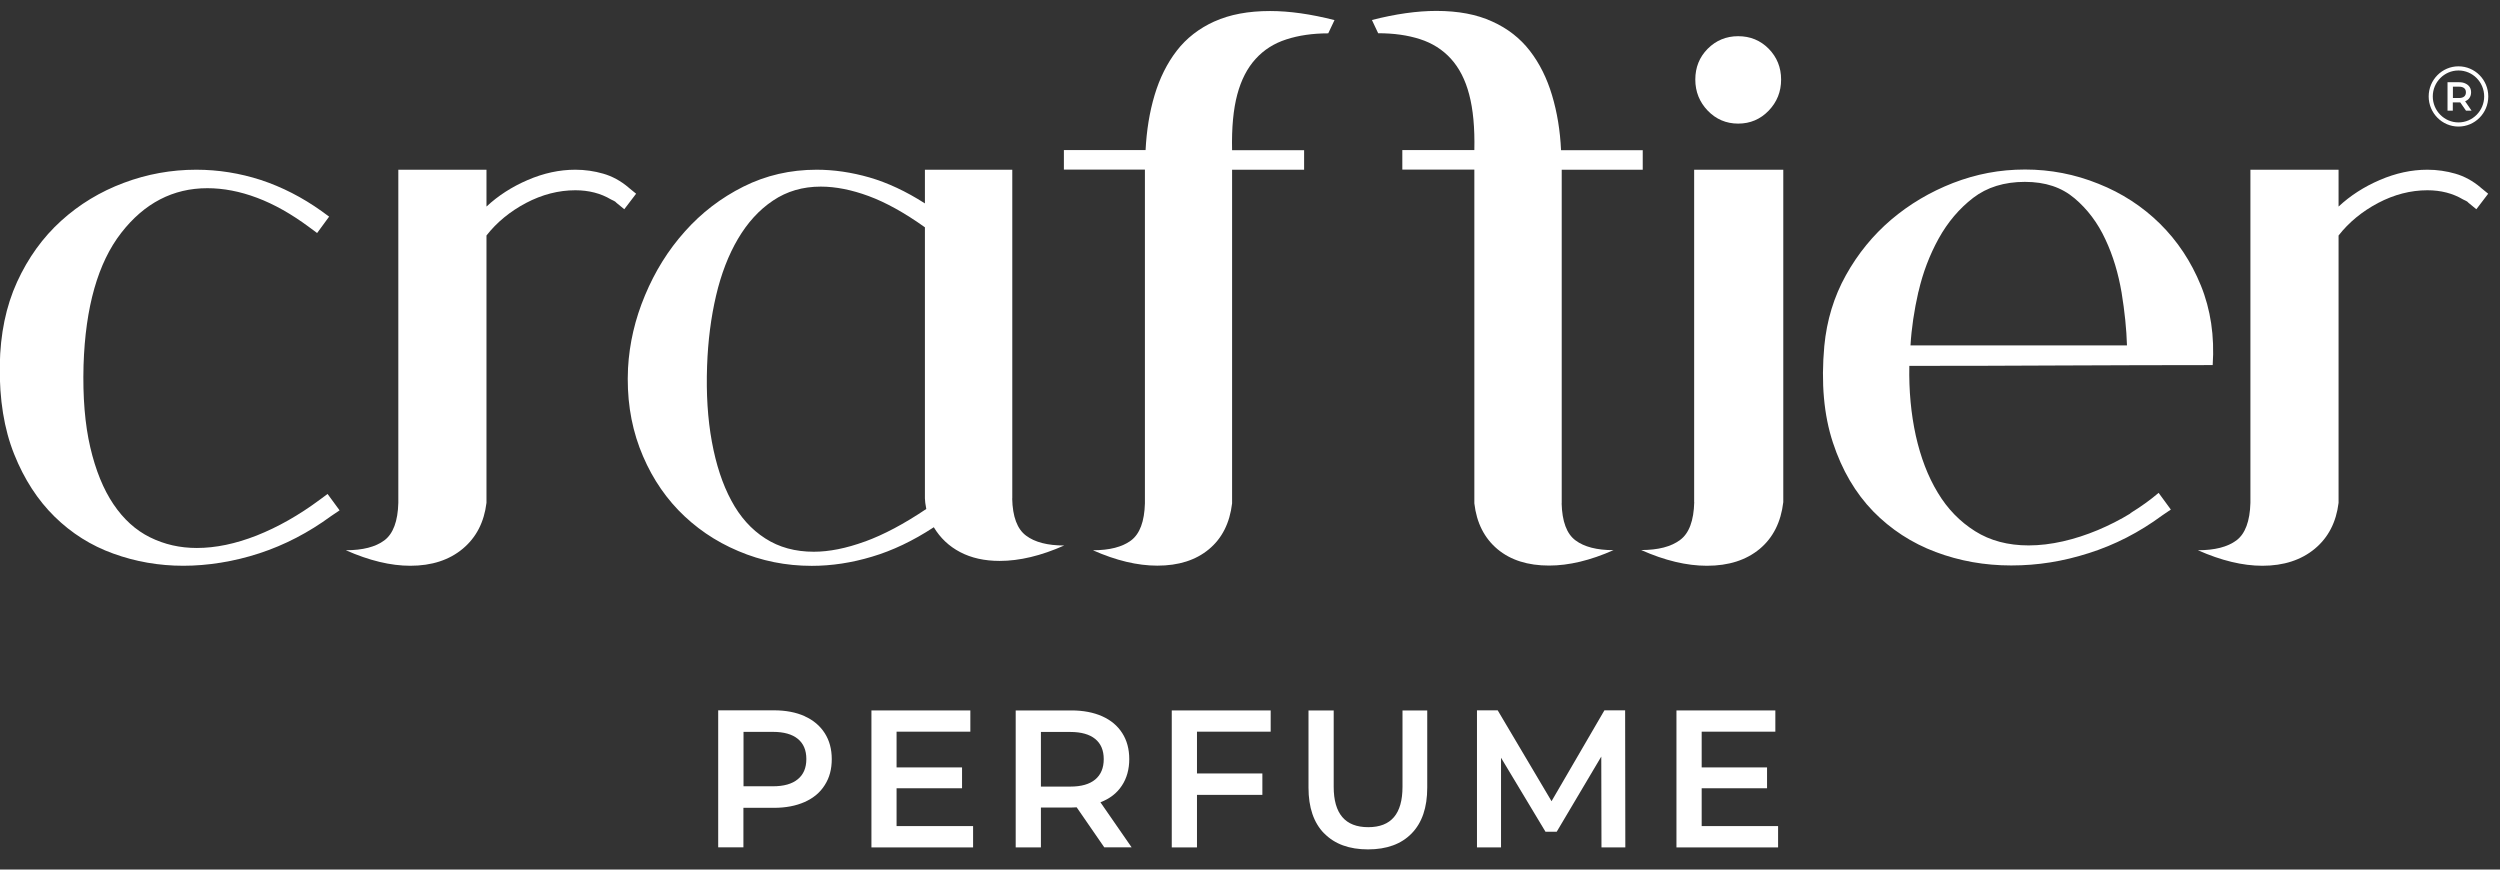
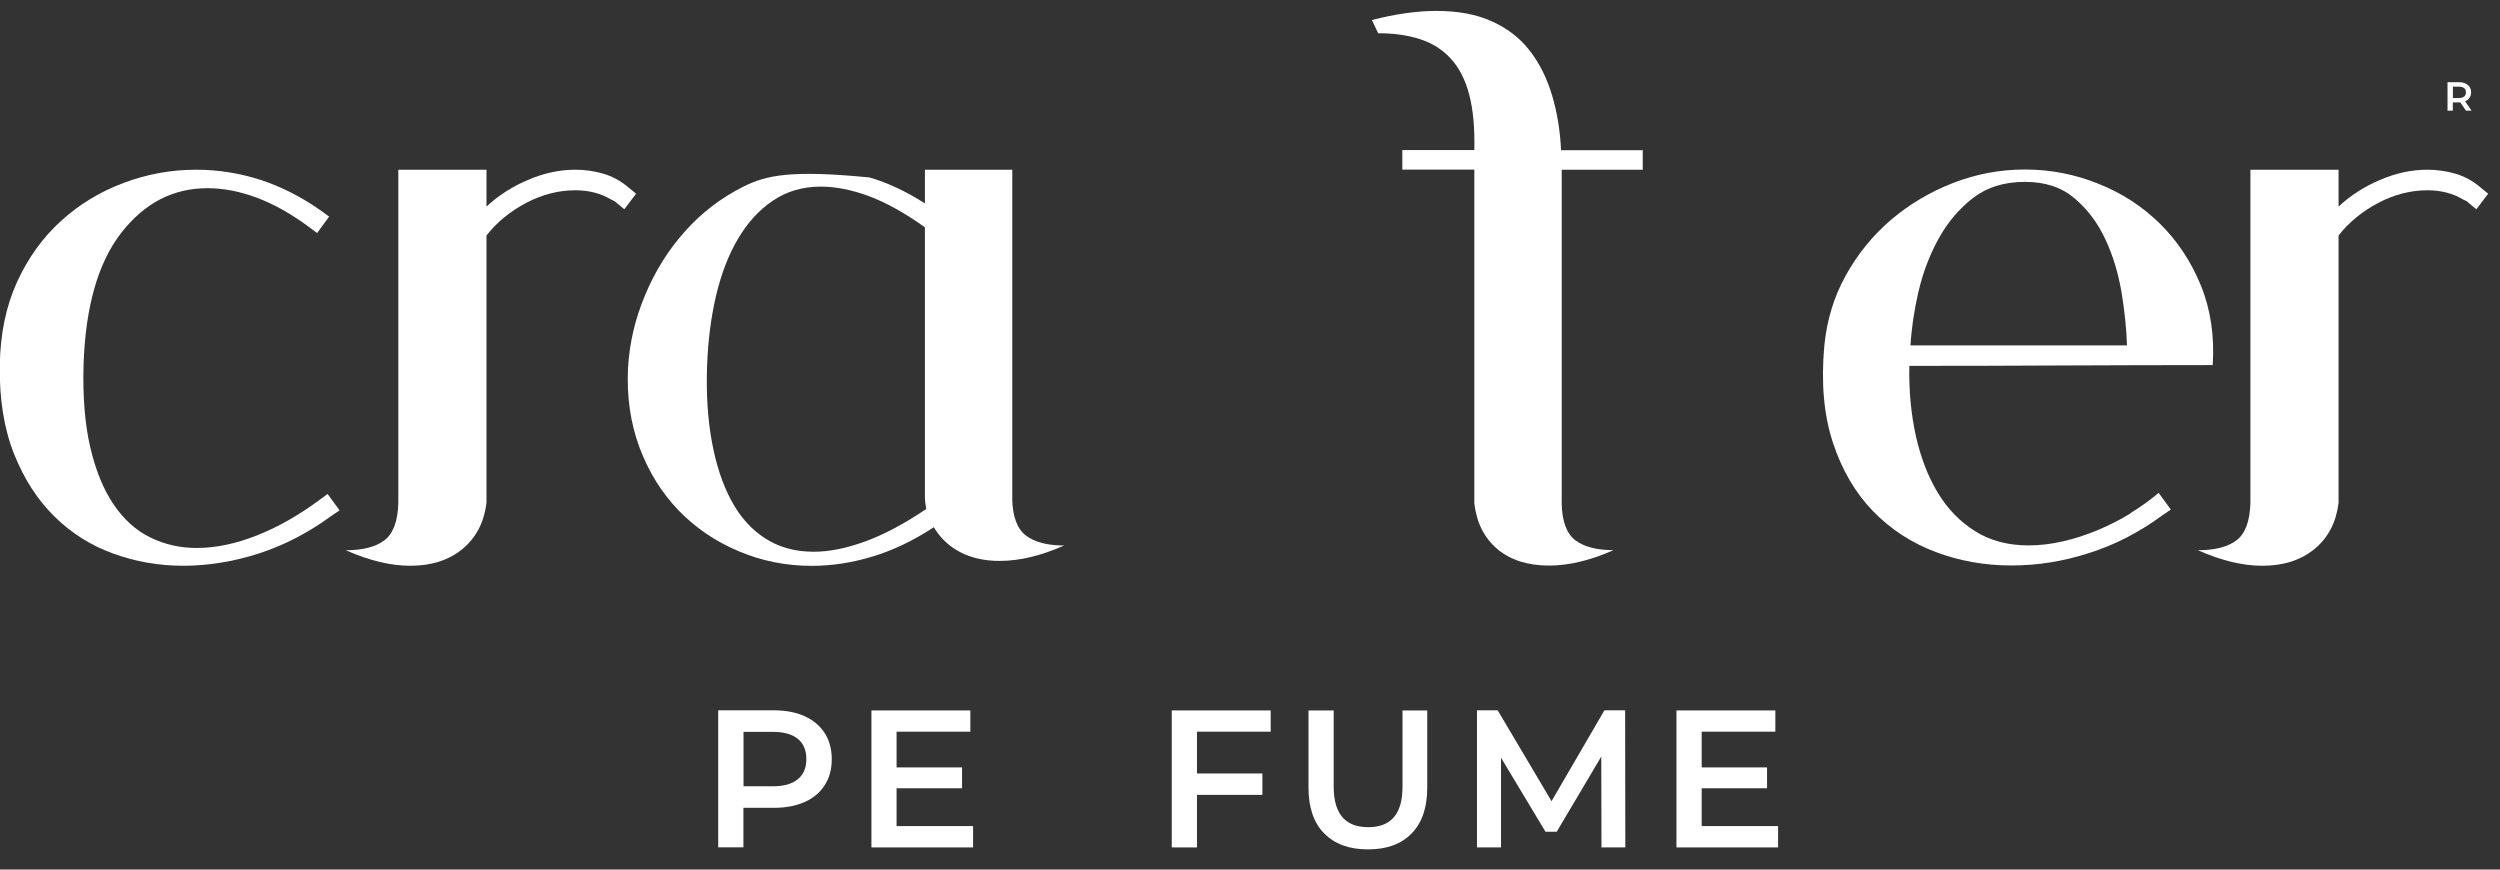
<svg xmlns="http://www.w3.org/2000/svg" width="115" height="40" viewBox="0 0 115 40" fill="none">
  <rect x="0" y="0" width="115" height="40" fill="#333333" stroke="none" />
  <g clip-path="url(#clip0_654_7695)">
    <path d="M37.016 32.948C37.42 33.13 37.722 33.389 37.938 33.725C38.153 34.061 38.261 34.461 38.261 34.92C38.261 35.379 38.158 35.774 37.938 36.115C37.726 36.455 37.42 36.71 37.016 36.891C36.616 37.069 36.144 37.16 35.604 37.16H34.197V38.977H33.037V32.675H35.604C36.144 32.675 36.616 32.766 37.016 32.944M36.701 35.842C36.962 35.629 37.092 35.32 37.092 34.915C37.092 34.511 36.962 34.202 36.701 33.989C36.441 33.775 36.058 33.666 35.555 33.666H34.202V36.169H35.555C36.058 36.169 36.441 36.06 36.701 35.842Z" fill="white" />
    <path d="M44.762 38V38.981H40.086V32.68H44.636V33.657H41.242V35.301H44.254V36.26H41.242V38H44.762Z" fill="white" />
-     <path d="M50.799 38.981L49.527 37.137C49.473 37.141 49.392 37.146 49.289 37.146H47.882V38.981H46.722V32.68H49.289C49.828 32.68 50.3 32.771 50.7 32.948C51.105 33.13 51.406 33.384 51.622 33.721C51.838 34.057 51.946 34.456 51.946 34.92C51.946 35.383 51.833 35.801 51.604 36.142C51.379 36.487 51.047 36.742 50.62 36.905L52.054 38.977H50.804L50.799 38.981ZM50.381 33.993C50.121 33.78 49.738 33.67 49.235 33.67H47.882V36.183H49.235C49.738 36.183 50.121 36.074 50.381 35.856C50.642 35.638 50.772 35.324 50.772 34.92C50.772 34.516 50.642 34.207 50.381 33.993Z" fill="white" />
    <path d="M55.061 33.657V35.579H58.069V36.564H55.061V38.981H53.901V32.68H58.451V33.657H55.061Z" fill="white" />
    <path d="M60.91 38.336C60.429 37.846 60.191 37.141 60.191 36.233V32.68H61.35V36.192C61.35 37.428 61.877 38.05 62.938 38.05C63.998 38.05 64.515 37.432 64.515 36.192V32.68H65.653V36.233C65.653 37.146 65.415 37.846 64.938 38.336C64.461 38.827 63.792 39.072 62.928 39.072C62.065 39.072 61.395 38.827 60.914 38.336" fill="white" />
    <path d="M73.668 38.981L73.659 34.802L71.609 38.259H71.092L69.047 34.856V38.981H67.941V32.675H68.894L71.371 36.855L73.803 32.675H74.756L74.765 38.981H73.668Z" fill="white" />
    <path d="M81.792 38V38.981H77.117V32.68H81.666V33.657H78.277V35.301H81.284V36.26H78.277V38H81.792Z" fill="white" />
    <path d="M14.718 22.981C13.747 23.703 12.78 24.248 11.805 24.635C10.834 25.016 9.917 25.207 9.053 25.207C8.276 25.207 7.561 25.044 6.9 24.716C6.239 24.389 5.682 23.881 5.219 23.195C4.756 22.509 4.4 21.636 4.153 20.578C3.906 19.519 3.803 18.261 3.843 16.798C3.928 14.118 4.508 12.087 5.574 10.715C6.639 9.343 7.961 8.657 9.539 8.657C10.272 8.657 11.036 8.802 11.823 9.098C12.609 9.393 13.414 9.847 14.232 10.456L14.587 10.719L15.14 9.965L14.785 9.706C13.9 9.075 12.973 8.602 12.002 8.28C11.031 7.966 10.038 7.807 9.026 7.807C7.88 7.807 6.77 8.007 5.691 8.412C4.612 8.816 3.65 9.397 2.809 10.161C1.968 10.924 1.294 11.86 0.786 12.968C0.274 14.09 0.013 15.362 -0.01 16.802C-0.032 18.374 0.188 19.733 0.651 20.891C1.114 22.05 1.739 23.008 2.512 23.767C3.29 24.53 4.189 25.098 5.214 25.466C6.239 25.838 7.314 26.025 8.433 26.025C9.552 26.025 10.766 25.834 11.931 25.452C13.095 25.071 14.196 24.498 15.23 23.74L15.621 23.476L15.068 22.722L14.713 22.985L14.718 22.981Z" fill="white" />
    <path d="M28.91 8.621C28.546 8.316 28.16 8.107 27.75 7.989C27.341 7.871 26.914 7.807 26.465 7.807C25.732 7.807 25.004 7.966 24.275 8.28C23.547 8.593 22.913 9.002 22.378 9.502V7.807H18.323V23.131C18.301 23.976 18.085 24.553 17.68 24.857C17.271 25.162 16.682 25.311 15.909 25.311C16.984 25.788 17.973 26.025 18.872 26.025C19.861 26.025 20.666 25.761 21.286 25.243C21.906 24.726 22.27 24.021 22.378 23.131V10.833C22.85 10.229 23.457 9.729 24.195 9.338C24.936 8.948 25.696 8.752 26.465 8.752C27.085 8.752 27.634 8.893 28.106 9.175C28.151 9.198 28.191 9.22 28.236 9.238C28.281 9.257 28.321 9.288 28.362 9.334L28.717 9.625L29.261 8.911L28.906 8.621H28.91Z" fill="white" />
-     <path d="M46.565 22.931V7.807H42.546V9.357C41.674 8.798 40.824 8.403 39.993 8.162C39.166 7.925 38.356 7.807 37.565 7.807C36.356 7.807 35.232 8.066 34.198 8.584C33.164 9.102 32.269 9.788 31.505 10.647C30.736 11.505 30.13 12.482 29.671 13.582C29.212 14.676 28.952 15.794 28.889 16.934C28.826 18.247 29.001 19.46 29.415 20.578C29.833 21.695 30.426 22.654 31.199 23.462C31.977 24.267 32.894 24.898 33.96 25.348C35.025 25.802 36.149 26.029 37.34 26.029C38.253 26.029 39.179 25.889 40.114 25.607C41.049 25.33 41.998 24.88 42.955 24.253C43.252 24.748 43.657 25.13 44.169 25.398C44.682 25.666 45.284 25.802 45.985 25.802C46.902 25.802 47.887 25.566 48.952 25.093C48.188 25.093 47.604 24.944 47.199 24.639C46.794 24.339 46.579 23.771 46.561 22.931M39.781 24.912C38.918 25.225 38.141 25.38 37.435 25.38C36.585 25.38 35.839 25.18 35.2 24.766C34.562 24.358 34.041 23.776 33.641 23.026C33.236 22.277 32.939 21.373 32.746 20.319C32.553 19.269 32.481 18.106 32.526 16.839C32.566 15.68 32.705 14.599 32.939 13.6C33.173 12.6 33.51 11.728 33.946 10.988C34.382 10.247 34.917 9.656 35.556 9.229C36.194 8.798 36.927 8.584 37.758 8.584C38.437 8.584 39.175 8.73 39.961 9.02C40.748 9.311 41.611 9.788 42.546 10.456V22.931C42.546 23.035 42.569 23.199 42.609 23.413C41.589 24.099 40.649 24.598 39.786 24.912" fill="white" />
-     <path d="M55.866 0.984C55.156 1.306 54.576 1.756 54.131 2.333C53.686 2.91 53.344 3.596 53.111 4.377C52.877 5.159 52.742 6.004 52.697 6.903H48.939V7.803H52.666V23.154C52.643 23.99 52.432 24.557 52.027 24.862C51.623 25.162 51.038 25.312 50.274 25.312C51.335 25.784 52.324 26.02 53.236 26.02C54.212 26.02 55.003 25.77 55.61 25.266C56.217 24.762 56.568 24.058 56.676 23.158V7.807H59.989V6.908H56.676C56.653 5.877 56.734 5.023 56.914 4.35C57.094 3.673 57.377 3.128 57.759 2.71C58.141 2.288 58.613 1.992 59.175 1.811C59.737 1.629 60.38 1.534 61.099 1.534C61.122 1.493 61.171 1.388 61.243 1.229C61.319 1.07 61.364 0.966 61.387 0.925C60.303 0.648 59.315 0.507 58.424 0.507C57.426 0.507 56.572 0.666 55.862 0.988" fill="white" />
+     <path d="M46.565 22.931V7.807H42.546V9.357C41.674 8.798 40.824 8.403 39.993 8.162C36.356 7.807 35.232 8.066 34.198 8.584C33.164 9.102 32.269 9.788 31.505 10.647C30.736 11.505 30.13 12.482 29.671 13.582C29.212 14.676 28.952 15.794 28.889 16.934C28.826 18.247 29.001 19.46 29.415 20.578C29.833 21.695 30.426 22.654 31.199 23.462C31.977 24.267 32.894 24.898 33.96 25.348C35.025 25.802 36.149 26.029 37.34 26.029C38.253 26.029 39.179 25.889 40.114 25.607C41.049 25.33 41.998 24.88 42.955 24.253C43.252 24.748 43.657 25.13 44.169 25.398C44.682 25.666 45.284 25.802 45.985 25.802C46.902 25.802 47.887 25.566 48.952 25.093C48.188 25.093 47.604 24.944 47.199 24.639C46.794 24.339 46.579 23.771 46.561 22.931M39.781 24.912C38.918 25.225 38.141 25.38 37.435 25.38C36.585 25.38 35.839 25.18 35.2 24.766C34.562 24.358 34.041 23.776 33.641 23.026C33.236 22.277 32.939 21.373 32.746 20.319C32.553 19.269 32.481 18.106 32.526 16.839C32.566 15.68 32.705 14.599 32.939 13.6C33.173 12.6 33.51 11.728 33.946 10.988C34.382 10.247 34.917 9.656 35.556 9.229C36.194 8.798 36.927 8.584 37.758 8.584C38.437 8.584 39.175 8.73 39.961 9.02C40.748 9.311 41.611 9.788 42.546 10.456V22.931C42.546 23.035 42.569 23.199 42.609 23.413C41.589 24.099 40.649 24.598 39.786 24.912" fill="white" />
    <path d="M71.839 23.158V7.807H75.566V6.908H71.808C71.767 6.008 71.628 5.163 71.394 4.382C71.16 3.601 70.823 2.919 70.374 2.338C69.928 1.761 69.349 1.306 68.638 0.988C67.928 0.661 67.074 0.502 66.071 0.502C65.181 0.502 64.192 0.643 63.109 0.92C63.131 0.966 63.176 1.066 63.252 1.225C63.329 1.384 63.374 1.488 63.396 1.529C64.12 1.529 64.758 1.62 65.32 1.801C65.887 1.983 66.359 2.283 66.741 2.701C67.123 3.123 67.406 3.669 67.582 4.346C67.761 5.018 67.843 5.872 67.82 6.903H64.507V7.803H67.82V23.154C67.923 24.053 68.283 24.757 68.885 25.262C69.488 25.766 70.279 26.016 71.259 26.016C72.172 26.016 73.156 25.779 74.222 25.307C73.457 25.307 72.873 25.157 72.473 24.857C72.068 24.557 71.857 23.989 71.835 23.149" fill="white" />
-     <path d="M77.935 23.099C77.913 23.953 77.697 24.535 77.283 24.839C76.87 25.148 76.276 25.302 75.494 25.302C76.578 25.784 77.585 26.025 78.52 26.025C79.518 26.025 80.322 25.766 80.943 25.253C81.563 24.735 81.923 24.017 82.031 23.099V7.807H77.931V23.099H77.935Z" fill="white" />
-     <path d="M79.957 5.686C80.51 5.686 80.978 5.486 81.36 5.09C81.742 4.691 81.931 4.218 81.931 3.659C81.931 3.101 81.738 2.628 81.36 2.242C80.978 1.856 80.51 1.665 79.957 1.665C79.404 1.665 78.937 1.86 78.555 2.242C78.173 2.628 77.984 3.101 77.984 3.659C77.984 4.218 78.177 4.695 78.555 5.09C78.937 5.486 79.404 5.686 79.957 5.686Z" fill="white" />
    <path d="M98.003 23.617C97.526 23.908 97.027 24.162 96.497 24.385C95.966 24.607 95.431 24.78 94.892 24.903C94.352 25.025 93.826 25.089 93.318 25.089C92.37 25.089 91.547 24.871 90.855 24.435C90.162 23.999 89.587 23.413 89.138 22.663C88.683 21.913 88.351 21.041 88.126 20.037C87.906 19.033 87.807 17.966 87.829 16.83C90.167 16.83 92.491 16.825 94.806 16.812C97.122 16.803 99.446 16.794 101.784 16.794C101.873 15.458 101.689 14.236 101.24 13.132C100.79 12.028 100.161 11.083 99.356 10.288C98.551 9.497 97.612 8.884 96.528 8.453C95.449 8.016 94.321 7.798 93.152 7.798C91.983 7.798 90.904 8.007 89.843 8.416C88.782 8.83 87.834 9.393 86.998 10.102C86.162 10.815 85.465 11.664 84.912 12.659C84.359 13.65 84.031 14.736 83.918 15.917C83.765 17.611 83.896 19.092 84.314 20.36C84.732 21.632 85.352 22.681 86.166 23.522C86.98 24.353 87.942 24.98 89.043 25.393C90.145 25.807 91.3 26.011 92.518 26.011C93.737 26.011 94.896 25.825 96.088 25.443C97.279 25.066 98.407 24.489 99.464 23.708L99.859 23.44L99.297 22.672C98.902 23.008 98.466 23.317 97.994 23.608M88.252 13.414C88.45 12.546 88.76 11.733 89.178 10.974C89.596 10.22 90.127 9.593 90.765 9.102C91.403 8.612 92.199 8.366 93.143 8.366C94.087 8.366 94.829 8.616 95.427 9.12C96.02 9.62 96.497 10.252 96.847 11.01C97.203 11.764 97.445 12.587 97.594 13.463C97.738 14.345 97.819 15.153 97.841 15.889H87.883C87.928 15.108 88.05 14.286 88.247 13.418" fill="white" />
    <path d="M114.106 8.621C113.741 8.316 113.355 8.107 112.946 7.989C112.537 7.871 112.11 7.807 111.66 7.807C110.927 7.807 110.199 7.966 109.471 8.28C108.742 8.593 108.109 9.002 107.574 9.502V7.807H103.519V23.131C103.496 23.976 103.28 24.553 102.876 24.857C102.467 25.162 101.878 25.311 101.104 25.311C102.179 25.788 103.168 26.025 104.067 26.025C105.052 26.025 105.856 25.761 106.481 25.243C107.102 24.726 107.466 24.021 107.574 23.131V10.833C108.046 10.229 108.653 9.729 109.39 9.338C110.132 8.948 110.891 8.752 111.66 8.752C112.28 8.752 112.829 8.893 113.301 9.175C113.346 9.198 113.386 9.22 113.431 9.238C113.476 9.257 113.517 9.288 113.557 9.334L113.912 9.625L114.456 8.911L114.101 8.621H114.106Z" fill="white" />
    <path d="M113.436 5.091L113.171 4.709C113.171 4.709 113.144 4.709 113.121 4.709H112.829V5.091H112.586V3.782H113.117C113.229 3.782 113.328 3.8 113.409 3.841C113.49 3.878 113.557 3.932 113.602 4C113.647 4.068 113.67 4.15 113.67 4.246C113.67 4.341 113.647 4.427 113.598 4.5C113.553 4.573 113.481 4.623 113.396 4.659L113.692 5.091H113.432H113.436ZM113.351 4.055C113.297 4.009 113.216 3.987 113.112 3.987H112.834V4.509H113.112C113.216 4.509 113.297 4.486 113.351 4.441C113.405 4.396 113.432 4.332 113.432 4.246C113.432 4.159 113.405 4.1 113.351 4.055Z" fill="white" />
-     <path d="M113.09 5.822C112.335 5.822 111.719 5.2 111.719 4.436C111.719 3.673 112.335 3.051 113.09 3.051C113.845 3.051 114.461 3.669 114.461 4.436C114.461 5.204 113.845 5.822 113.09 5.822ZM113.09 3.242C112.438 3.242 111.908 3.778 111.908 4.436C111.908 5.095 112.438 5.631 113.09 5.631C113.742 5.631 114.272 5.095 114.272 4.436C114.272 3.778 113.742 3.242 113.09 3.242Z" fill="white" />
  </g>
  <defs>
    <clipPath id="clip0_654_7695">
      <rect width="114.466" height="38.57" fill="white" transform="translate(-0.01 0.502)" />
    </clipPath>
  </defs>
</svg>